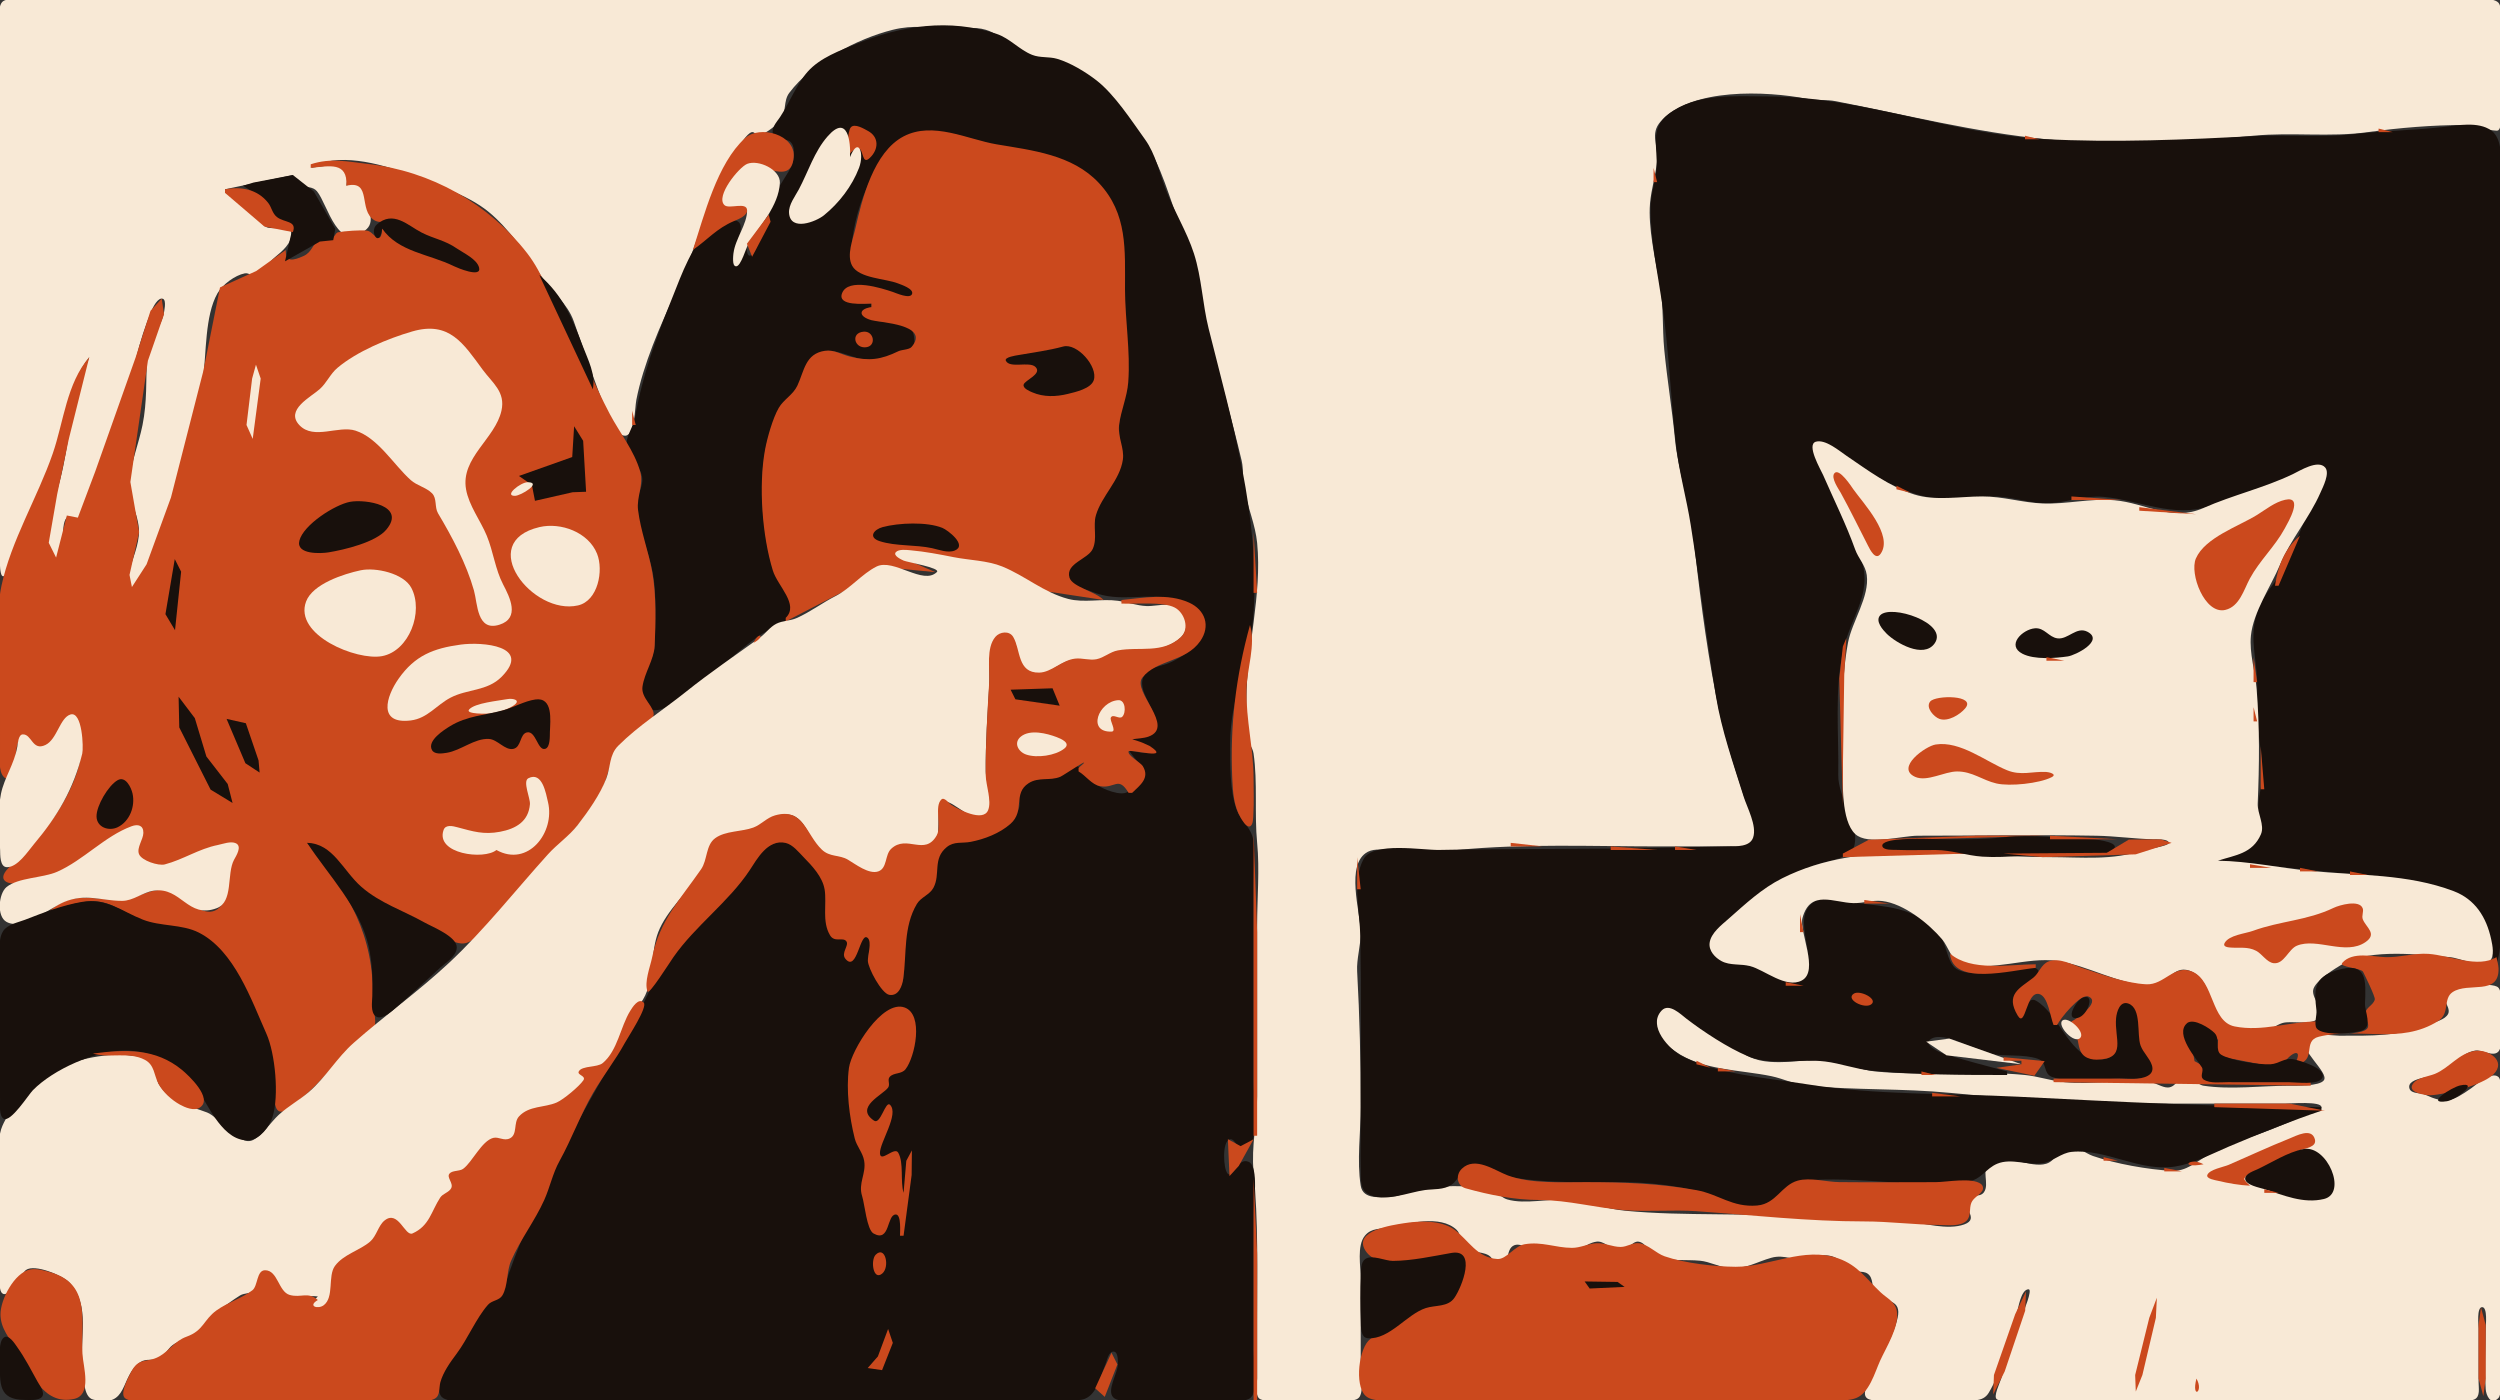
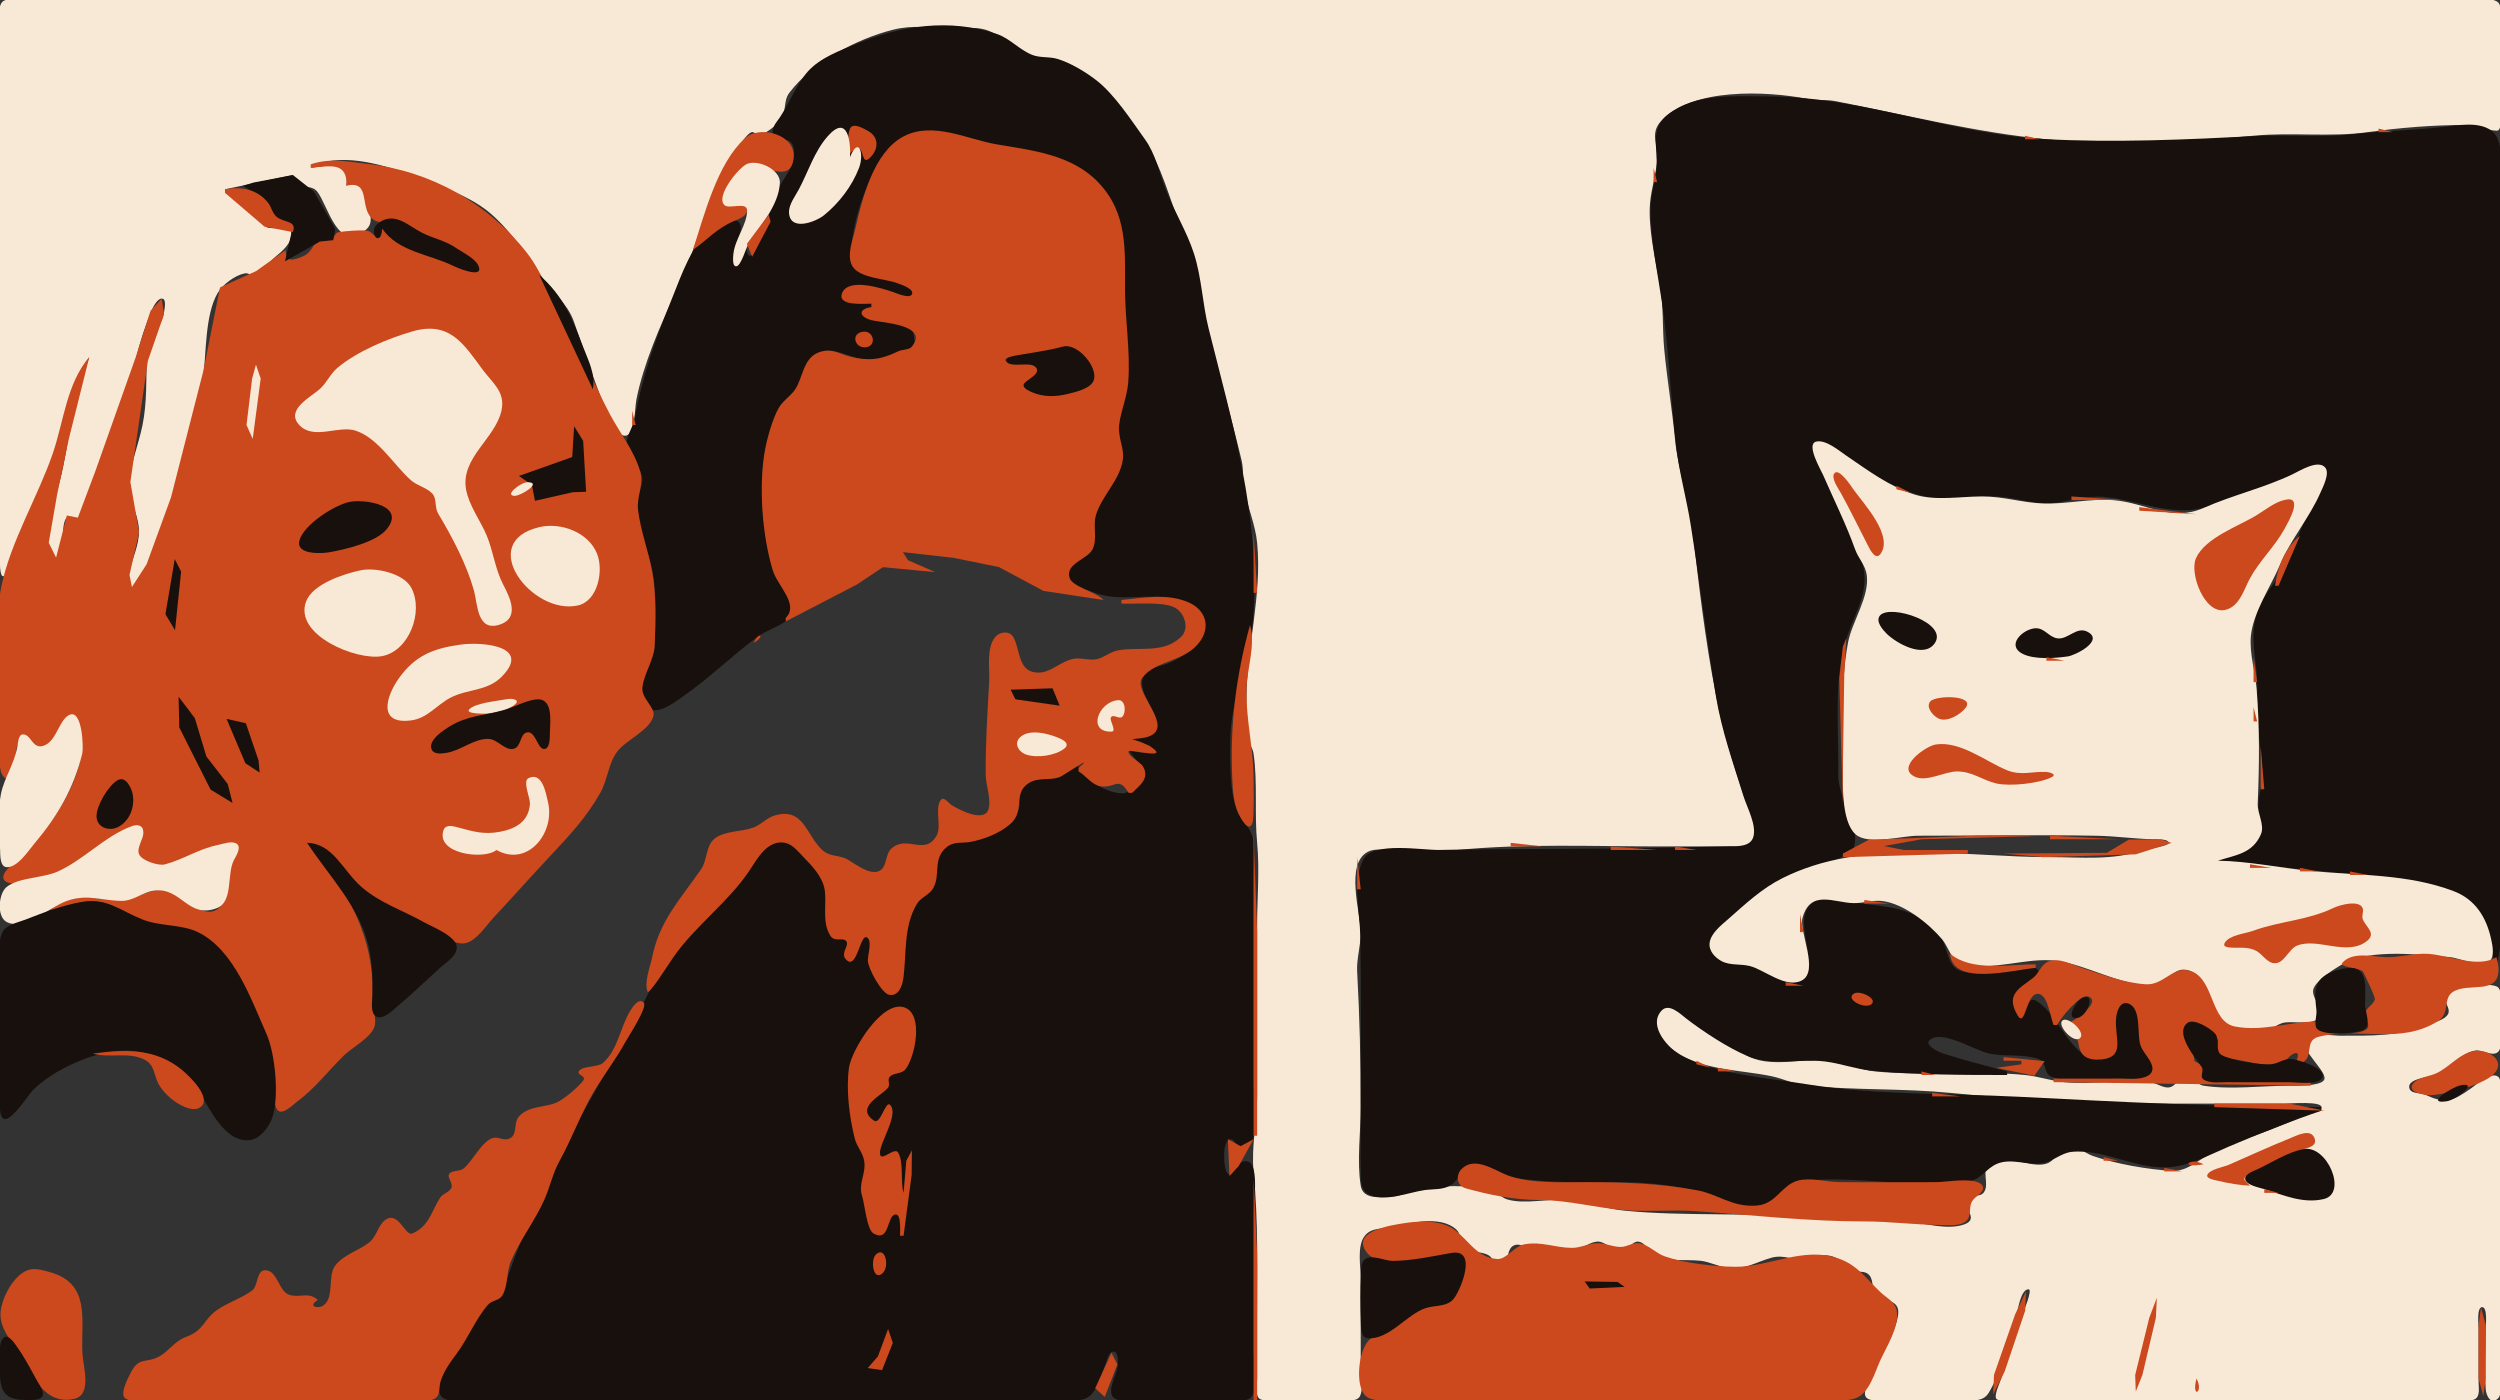
<svg xmlns="http://www.w3.org/2000/svg" width="700" height="392">
  <rect width="100%" height="100%" fill="#333333" stroke="none" />
  <path style="fill:#f8e9d6; stroke:none;" d="M25 100C22.328 107.201 20.318 115.414 19.074 123C18.217 128.226 17.295 133.386 15.671 138.412C14.277 142.729 13.597 148.437 13.282 152.977C13.152 154.854 13.926 157.762 16.523 156.519C18.752 155.451 16.592 147.179 18.676 144.949C19.521 144.045 20.839 146.833 22.329 145.287C25.068 142.445 25.715 135.694 27.005 132C30.714 121.377 35.591 110.946 38.176 100C39.141 95.913 40.776 90.885 42.412 87.009C42.774 86.152 44.26 83.025 45.681 83.695C46.661 84.157 45.968 87.291 45.801 88.019C44.822 92.275 41.327 95.484 41.139 100C40.869 106.468 41.211 112.501 39.907 119C38.856 124.242 36.62 129.659 36.176 134.981C35.753 140.06 39.4 144.569 38.866 150C38.454 154.189 36.403 157.885 35.676 161.977C35.528 162.808 35.044 165.751 36.824 165.306C38.449 164.899 39.423 162.297 40.093 160.995C42.366 156.572 43.906 151.896 45.648 147.259C50.517 134.302 54.95 119.817 56.847 106C57.812 98.979 57.326 88.412 60.889 82.134C62.258 79.722 65.784 77.054 68.546 76.537C69.713 76.319 70.624 77.501 71.741 76.903C73.666 75.873 75.292 73.416 77 72C78.967 70.369 81.71 68.179 81.583 65.282C81.478 62.884 76.147 64.519 74.477 63.537C72.598 62.432 72.481 60.325 71.153 58.806C69.204 56.575 65.796 54.648 63 54L63 53L82 49C80.811 54.204 86.51 50.861 88.75 53.556C91.818 57.247 94.622 71.502 102.667 64.139C105.372 61.663 102.469 57.005 101.944 54.083C101.8 53.279 102.07 51.238 101.222 50.722C99.868 49.899 98.031 51.438 97 52C98.123 44.783 92.335 46.296 87 47C94.077 42.53 106.464 45.736 114 48.667C121.387 51.539 130.669 54.281 136.833 59.333C142.323 63.833 147.452 71.179 151.333 77C154.274 81.412 158.899 84.909 160.667 90C163.563 98.342 166.449 106.725 169.667 115C170.421 116.94 172.465 122 175 122C177.794 122 177.738 114.204 178.167 112C180.099 102.062 184.845 91.152 189.167 82C195.303 69.006 198.444 54.086 206.333 42C207.126 40.785 209.029 37.405 210.5 37C211.275 36.787 211.868 38.171 212.833 37.833C214.639 37.202 217.325 35.169 218.5 33.667C220.322 31.336 219.229 28.362 221 26C227.338 17.55 239.858 10.869 250 8.333C255.746 6.897 260.339 7.764 266 8C269.242 8.135 272.769 7.346 276 8.333C280.605 9.74 283.653 13.749 288 15.5C290.915 16.674 294.023 15.802 297 17.167C307.333 21.903 316.276 32.187 322 42C326.4 49.542 328.341 59.13 332.167 67C336.173 75.242 336.134 84.205 338.333 93C341.35 105.066 344.834 117.003 347.667 129C348.29 131.641 347.78 134.344 348.333 137C349.357 141.915 351.515 147.016 352 152C353.429 166.698 349 181.362 349 196C349 199.205 348.514 202.838 349 206C349.289 207.877 350.723 209.087 351 211C352.17 219.071 351.209 227.867 352 236C352.73 243.505 352 251.455 352 259L352 307C352 314.02 350.32 321.009 351 328C352.35 341.889 352 355.956 352 370L352 386C352 387.373 351.416 390.416 352.5 391.5C353.584 392.584 356.627 392 358 392L375 392C376.685 392 380.006 392.713 380.833 390.833C381.917 388.371 381 383.685 381 381L381 358C381 354.588 379.871 348.8 382.167 346C384.004 343.759 386.464 344.195 389 343.667C394.15 342.594 403.254 340.029 407.833 344.333C409.127 345.549 408.544 347.207 409.5 348.5C411.431 351.113 414.516 350.127 416.833 351.5C418.133 352.27 418.179 354 420 354C422.957 354 421.448 349.713 424 348.667C425.37 348.105 426.659 349.171 428 349C432.311 348.45 434.719 349.407 439 350C442.581 350.496 443.976 348.129 447 347.667C449.08 347.349 450.88 349.701 453 350C455.784 350.392 457.005 347.374 458.833 347.667C460.939 348.004 461.932 351.07 464 351.833C467.895 353.271 471.993 352.61 476 353C478.774 353.27 481.226 354.73 484 355C488.85 355.471 491.723 353.351 496 352.167C499.688 351.145 502.562 353.053 506 353C507.532 352.976 508.471 351.594 510 351.5C514.524 351.222 515.282 353.406 518.333 355.5C519.968 356.622 522.125 355.404 523.5 357.167C524.662 358.656 523.968 361.182 525.5 362.5C528.056 364.699 532.508 363.713 531.333 369C530.073 374.669 525.988 380.609 523.667 386C522.798 388.017 520.632 391.393 524 392C531.757 393.399 541.099 392 549 392C551.841 392 555.144 392.784 556.833 390C560.383 384.148 562.832 374.604 564.667 368C565.066 366.563 565.815 361 568 361C569.225 361 566.567 367.298 566.333 368C564.31 374.071 562.115 379.892 560.333 386C559.989 387.181 557.981 391.181 559.167 391.833C561.114 392.904 565.785 392 568 392L591 392L663 392L684 392C686.428 392 690.603 392.815 692.833 391.833C694.552 391.077 694 388.547 694 387L694 372C694 371.094 693.412 366 695 366C696.588 366 696 371.094 696 372C696 377.633 695.669 383.378 696 389C696.094 390.591 697.369 393.631 699.5 391.5C700.452 390.548 700 388.187 700 387L700 374L700 321L700 307C700 305.776 700.604 302.389 699.5 301.5C697.559 299.937 693.353 303.708 692 304.667C686.582 308.504 684.73 309.126 679 306.5C677.834 305.966 675.163 306.323 674.667 304.833C673.511 301.367 683.137 301.515 684.5 300.5C687.422 298.324 688.83 294.978 693 294.167C694.888 293.8 697.936 296.02 699.5 294.5C701.136 292.91 700 286.176 700 284C700 282.31 700.819 277.779 699.5 276.5C697.775 274.827 687.127 276.287 685.167 277.167C682.266 278.469 686.454 281.741 685.5 283.833C684.709 285.567 681.594 286.191 680 286.833C671.512 290.252 664.093 290 655 290C653.29 290 646.582 289.003 645.5 290.5C643.215 293.664 652.316 300.321 650.667 302.5C649.407 304.164 642.916 304 641 304C633.312 304 624.584 305.175 617 304C615.169 303.716 613.502 301.303 612 301.333C610.033 301.373 609.349 304.467 607 304.5C605.402 304.523 603.67 303.186 602 303C594.095 302.122 585.918 303.77 578 303C574.305 302.641 570.695 301.359 567 301C552.942 299.633 538.986 301.36 525 300C520.786 299.59 517.039 297.561 513 297C505.744 295.992 496.868 299.064 490 296C487.029 294.674 485.303 292.196 482.833 290.333C480.764 288.773 478.127 289.281 476 287.833C473.181 285.915 470.572 281.385 467 281C463.113 280.581 463.695 285.297 464 288C464.381 291.384 466.423 292.482 469 294.333C476.526 299.739 487.139 299.487 496 301.333C499.339 302.029 502.593 303.669 506 304C519.285 305.292 532.714 304.708 546 306C566.172 307.961 586.64 309 607 309L640 309C641.25 309 650 308.261 650 310C650 311.243 646.784 311.674 646 312C641.641 313.816 637.445 315.79 633 317.333C628.478 318.903 622.255 321.289 618.167 323.5C614.865 325.286 612.221 328.068 608 327.833C601.36 327.464 592.333 325.866 586 323.667C583.846 322.919 581.437 320.672 579 321.167C576.298 321.715 575.623 324.997 573 325.833C568.382 327.306 561.377 322.469 557.167 325.5C554.533 327.397 557.183 331.496 555.5 333.833C554.26 335.556 551.515 334.094 550.5 335.5C548.904 337.71 554.617 341.168 550 342.833C545.293 344.531 538.716 342.458 534 342C524.724 341.098 515.257 341.9 506 341C489.081 339.355 471.928 340.646 455 339C449.622 338.477 444.379 336.523 439 336C433.651 335.48 427.166 337.343 422 335.833C420.404 335.367 419.532 333.899 418 333.333C413.179 331.553 400.978 331.922 396 333.167C393.816 333.713 392.33 334.871 390 335C386.768 335.18 381.662 336.09 381 332C379.881 325.081 381 317.023 381 310C381 297.256 380.7 284.601 380 272C379.801 268.426 381.051 264.698 381 261C380.922 255.391 376.576 241.901 383 238.5C384.937 237.475 387.887 238 390 238C395.905 238 402.127 238.571 408 238C426.978 236.155 445.718 237 465 237L485 237C486.782 237 490.988 237.845 491.833 235.833C493.259 232.44 489.399 226.197 488.333 223C485.223 213.669 482.211 203.658 480.333 194C477.45 179.17 475.667 164.006 474 149C473.026 140.235 469.852 131.764 469 123C468.187 114.637 466.812 106.351 466 98C465.386 91.681 465.884 85.26 464.667 79C463.406 72.515 461.451 63.583 462 57C462.335 52.98 463.61 49.016 464 45C464.406 40.826 461.852 37.509 465 34C473.521 24.501 494.57 25.444 506 27.667C508.663 28.184 511.337 27.816 514 28.333C533.636 32.151 553.07 37.062 573 39C591.615 40.81 612.525 39.796 631 38C641.668 36.963 652.37 38.476 663 37C671.756 35.784 681.152 35 690 35C691.681 35 698.764 37.031 699.5 36.5C700.906 35.485 700 29.576 700 28L700 9C700 6.829 700.713 3.166 699.833 1.167C698.824 -1.126 692.16 0 690 0L661 0L539 0L155 0L45 0L14 0C10.545 0 4.322 -1.222 1.167 0.167C-0.949 1.098 0 6.068 0 8L0 31L0 127L0 153C0 154.005 -0.444 161.865 1 161.333C4.449 160.063 5.624 150.086 7.167 147C10.514 140.304 13.277 133.17 15.667 126C18.569 117.293 19.111 107.459 25 100z" />
  <path style="fill:#18100c; stroke:none;" d="M209 69L208 69C207.887 70.03 207.75 74.555 206.028 74.555C204.73 74.555 205.292 71.603 205.389 71C205.706 69.032 208.853 63.401 206.639 62.028C204.732 60.845 200.833 62.977 199.25 64.083C193.98 67.764 190.708 77.243 188.389 83C183.78 94.442 179.9 104.938 177.778 117C177.315 119.632 175.099 122.306 175.417 125C175.781 128.082 178.865 130.066 179.667 133C180.617 136.476 177.519 139.301 178.111 142.917C179.097 148.941 181.883 155.009 182.889 161.028C183.911 167.148 183.419 174.763 183.278 180.972C183.172 185.605 176.234 192.564 180.111 197.278C183.243 201.086 188.097 197.156 191 195.167C198.39 190.103 204.963 183.548 212.222 178.222C214.927 176.238 220.54 174.707 222.25 171.778C223.708 169.281 217.131 161.785 216.306 158.917C213.613 149.565 212.502 136.652 214.111 127C214.651 123.76 216.586 116.75 218.5 114.111C219.949 112.113 222.262 111.305 223.361 108.972C225.311 104.832 225.355 99.46 231 98.333C234.365 97.662 239.394 100.591 243 100.917C246.827 101.262 248.951 99.771 252.306 98.528C253.143 98.217 254.732 98.781 255.361 98.167C256.086 97.459 256.036 95.912 256 95C255.761 88.982 249.353 90.802 245 89.75C241.82 88.981 240.09 86.786 244 86L244 85C242.044 84.97 239.402 85.269 237.638 84.208C234.889 82.554 238.405 80.591 240.081 80.307C243.874 79.663 247.432 81.366 250.97 82.412C251.871 82.678 255.205 83.928 255.679 82.356C256.252 80.462 251.679 79.136 250.551 78.762C246.135 77.296 238.419 77.065 238.406 70.931C238.383 60.727 244.772 42.069 255.011 37.94C261.699 35.242 268.77 38.078 275.217 39.775C284.988 42.346 294.654 42.205 303.301 48.375C315.843 57.326 314.742 70.4 315.019 84C315.256 95.704 315.739 105.409 313.585 117C312.685 121.845 314.818 126.664 313.03 131.32C311.41 135.539 308.322 139.157 306.924 143.438C305.857 146.708 307.099 150.478 305.358 153.55C303.802 156.297 298.257 157.767 299.186 161.671C299.807 164.281 303.491 164.762 305.565 165.622C313.638 168.969 320.87 165.778 328.999 167.761C332.262 168.557 336.692 170.35 337.292 174.14C338.125 179.392 331.043 184.234 326.867 185.817C324.805 186.599 321.776 186.84 320.487 188.892C317.594 193.498 324.674 198.842 323.381 203.679C322.616 206.536 319.271 206.055 317 206L317 207C323.797 210.146 323.26 211.901 316 210C318.836 214.272 323.46 217.024 317.389 220.667C316.6 221.14 315.845 221.85 314.917 222.056C312.519 222.586 307.389 220.428 305.694 218.694C304.215 217.18 303.437 214.647 300.889 214.417C299.019 214.248 297.671 216.85 295.972 217.5C292.595 218.791 288.975 217.137 286.139 220.083C284.073 222.229 285.936 223.639 285.389 226.028C284.86 228.338 282.848 230.101 281 231.389C278.308 233.265 274.185 235.09 270.917 235.611C268.294 236.029 266.404 234.925 264.25 237.111C261.14 240.268 263.075 244.251 261.361 247.778C260.337 249.886 257.957 250.448 256.722 252.306C254.814 255.176 253.258 261.578 253.028 265C252.82 268.092 254.44 277.04 249.917 277.944C247.049 278.518 242.942 270.396 243.083 268C243.175 266.444 244.399 263.851 243.278 262.444C240.678 259.183 239.947 271.294 237.139 268.389C235.497 266.69 238.779 264.029 237.25 262.806C235.547 261.443 233.898 263.573 232.417 260.944C230.15 256.923 231.645 252.346 230.889 248.083C230.278 244.639 227.381 241.375 225 239C222.522 236.528 220.523 234.669 217 236.083C212.42 237.922 212.04 240.152 209.361 243.694C206.034 248.095 201.531 252.73 197.778 256.778C192.994 261.936 187.806 266.82 184.25 273C180.716 279.143 178.059 285.829 174.417 292C161.501 313.881 148.875 336.892 140.972 360.972C140.022 363.866 137.696 363.24 136.111 365.333C132.253 370.431 127.687 377.325 124.639 383C123.528 385.069 122.147 388.302 123.333 390.667C124.663 393.318 132.48 392 135 392L169 392L260 392L289 392C293.423 392 298.664 392.777 303 391.889C307.083 391.053 308.074 385.409 309.528 382C309.922 381.076 310.344 378.444 311.778 378.444C313.151 378.444 312.998 381.196 313 382C313.006 384.423 309.768 389.315 311.722 391.278C313.303 392.866 317.962 392 320 392L342 392C344.043 392 348.69 392.865 350.278 391.278C352.429 389.126 351 380.888 351 378L351 340C351 337.195 352.558 326.704 349.667 325.333C346.529 323.846 345.191 330.293 343.694 328.556C342.519 327.191 342.176 319.807 344.222 319.056C346.156 318.345 346.598 323.55 349.361 321.278C352.934 318.34 351 307.153 351 303L351 248C351 243.85 351.604 239.175 350.889 235.083C350.298 231.702 347.47 229.843 346.333 226.889C344.278 221.546 344.444 213.659 344.444 208C344.444 195.528 350.162 184.071 350.972 172C352.819 144.49 345.006 118.359 338.417 92C336.687 85.08 336.487 77.78 334.306 71C332.306 64.787 328.725 59.117 326.389 53C324.576 48.254 323.597 43.187 320.583 39C316.795 33.737 312.084 26.426 306.972 22.472C303.921 20.112 299.716 17.565 296 16.472C293.699 15.796 291.25 16.257 289 15.361C285.367 13.915 282.782 10.724 279 9.472C265.835 5.114 252.393 7.146 240 12.194C235.25 14.13 229.643 16.134 226.139 20.083C223.058 23.556 221.021 28.84 218.417 32.778C217.385 34.337 215.784 35.819 216.528 37.889C217.358 40.2 219.065 38.746 220.667 39.333C222.87 40.142 222.473 44.314 221.806 46C220.69 48.818 218.515 51.139 217.389 54C215.766 58.123 215.082 61.945 213.083 66C212.277 67.635 211.926 70.799 210.083 71.555C209.077 71.969 208.997 68.982 209 69z" />
  <path style="fill:#cb491d; stroke:none;" d="M268.667 7.333L269.333 7.667L268.667 7.333M274.667 8.333L276.333 8.667L274.667 8.333M222.782 24.088L220.769 28.639L222.782 24.088z" />
  <path style="fill:#18100c; stroke:none;" d="M650 311L650 310C621.595 310 593.333 308.512 565 307.078C545.523 306.092 525.306 306.69 506 303.599C494.856 301.815 481.164 300.915 471.027 295.731C467.451 293.903 461.18 287.306 465.249 282.962C467.343 280.726 470.598 284.008 472.218 285.249C476.996 288.907 483.783 293.377 489.339 295.713C495.995 298.512 504 296.364 511 297.214C515.396 297.748 519.565 299.351 524 299.779C536.455 300.983 549.481 301 562 301L562 300C556.02 298.373 549.932 296.881 544.041 294.963C542.953 294.609 538.021 292.431 540.783 290.843C544.522 288.692 553.086 294.168 557.001 295.002C561.342 295.928 566.46 295.053 570.599 296.46C573.306 297.381 572.005 300.605 574.557 301.54C579.971 303.524 588.278 302.007 594 302C596.345 301.997 599.254 302.377 601.488 301.506C602.947 300.937 603.524 299.754 603.06 298.25C602.428 296.202 600.578 294.71 599.733 292.742C598.308 289.426 600.222 281.793 595.979 280.326C593.24 279.38 592.458 283.135 592.306 285.03C591.916 289.889 594.853 298.188 586.122 296.354C579.23 294.906 576.156 283.603 570.059 280.183C566.849 278.382 566.993 287.174 564.961 283.433C562.588 279.063 565.068 276.618 568.603 274.658C569.483 274.17 571.752 272.672 570.453 271.415C569.074 270.08 565.596 271.304 563.996 271.525C559.973 272.082 551.434 273.574 547.821 271.302C545.052 269.561 545.122 263.868 542.716 261.259C535.716 253.667 528.29 253.999 519 252.705C515.571 252.227 511.581 250.339 508.284 252.281C500.471 256.883 510.362 268.921 504.178 274.041C502.648 275.308 500.699 274.738 499.029 274.129C496.545 273.224 494.309 271.74 491.783 270.925C488.109 269.741 481.994 270.291 480.323 265.852C478.765 261.712 484.409 257.85 487.001 255.57C493.624 249.744 500.495 244.684 509 241.953C511.977 240.998 518.501 240.329 519.282 236.546C520.543 230.433 514.613 223.411 514.719 217C514.907 205.683 513.605 193.166 516.097 182.078C518.416 171.762 525.203 165.503 520.387 154.68C517.06 147.201 513.401 139.673 510.409 132.041C509.947 130.862 506.976 125.597 509.043 124.787C511.685 123.751 516.017 127.663 517.999 128.956C524.323 133.078 531.575 137.273 539 139.024C545.183 140.483 552.626 138.826 559 139.026C564.093 139.186 568.877 141.172 574 140.893C579.108 140.616 583.796 138.666 589 139.129C599.157 140.032 608.597 145.207 619 141.622C626.661 138.982 634.612 136.529 642 133.198C643.713 132.425 648.813 129.201 650.273 131.818C651.967 134.856 647.959 140.129 646.655 142.68C644.131 147.614 642.78 153.046 640.216 157.99C638.453 161.39 635.796 164.066 633.917 167.354C629.66 174.799 631.003 180.065 631.823 188C632.338 192.978 631.705 198.017 632.155 203C632.777 209.899 634.219 215.03 632.762 222C631.406 228.487 634.327 236.619 625.927 239.406C624.329 239.936 622.657 239.916 621 240L621 241L672 246.191L691.802 253.324L699 270C700.98 264.156 700 257.119 700 251L700 215L700 92L700 51C700 46.863 701.421 39.285 697.499 36.502C693.891 33.941 688.061 35.105 684 35.562C675.703 36.495 667.32 36.618 659 37.562C650.042 38.578 640.987 37.623 632 38.078C612.168 39.082 591.881 40.034 572 38.919C546.004 37.462 521.166 27.008 495 27C485.705 26.997 475.062 25.957 467.149 31.946C461.855 35.952 464.22 41.38 463.827 47C463.566 50.72 462.205 54.252 462.163 58C462.066 66.861 464.119 76.246 465.398 85C467.32 98.156 467.787 111.757 469.328 125C470.189 132.406 472.241 139.637 473.405 147C475.934 162.994 477.872 179.017 480.474 195C482.013 204.458 485.354 213.867 488.206 223C489.18 226.12 491.994 231.196 490.88 234.499C489.977 237.176 486.245 236.938 483.996 236.99L466 237.351C445.084 237.861 423.978 237.555 403 237.981C398.24 238.078 384.512 235.59 381.819 240.501C378.524 246.511 380.772 255.579 380.882 262C381.164 278.58 381 295.33 381 312C381 317.326 380.901 322.664 381.011 327.989C381.053 330.023 380.838 332.924 382.822 334.178C387.21 336.953 394.423 333.806 398.999 333.211C401.436 332.894 404.251 333.198 406.385 331.751C408.786 330.124 409.009 326.917 412.207 326.313C416.68 325.467 419.867 329.158 424.059 329.805C433.616 331.28 443.364 331 453 331C460.404 331 467.765 331.684 474.976 333.417C477.847 334.107 479.819 336.25 482.538 337.15C485.057 337.983 488.366 337.778 490.998 337.76C497.571 337.717 499.404 331.157 505.121 330.604C520.146 329.149 535.866 332.842 550.934 330.852C554.764 330.347 555.968 327.177 559.254 325.829C563.249 324.191 567.776 326.411 571.922 325.702C574.871 325.197 577.112 322.822 580.078 322.525C589.619 321.572 599.086 328.177 609 326.636C614.351 325.803 619.088 323.154 624 321.072C632.445 317.494 641.31 313.925 650 311M213 33L216 31L213 33z" />
  <path style="fill:#cb491d; stroke:none;" d="M237 44C237.687 43.342 239.317 41.169 240.526 41.608C241.856 42.09 241.357 46.265 243.51 44.248C246.118 41.806 246.138 38.325 243.022 36.658C241.991 36.107 239.294 34.428 238.232 35.657C237.191 36.862 237.421 42.229 237 44M543.667 34.333L545.333 34.667L543.667 34.333z" />
  <path style="fill:#f8e9d6; stroke:none;" d="M238 44C238.252 39.673 237.338 31.829 231.757 38.153C228.01 42.398 226.306 48.075 223.691 53C222.657 54.947 220.767 57.324 220.932 59.656C221.304 64.894 228.477 62.089 230.715 60.276C234.944 56.851 238.596 52.093 240.531 47.001C242.095 42.886 240.342 38.049 238 44z" />
  <path style="fill:#cb491d; stroke:none;" d="M682.667 35.333L684.333 35.667L682.667 35.333M194 70C198.122 67.107 200.691 63.935 205.51 61.902C206.771 61.37 209.298 60.443 209.258 58.688C209.205 56.445 204.485 57.882 203.26 57.258C201.024 56.12 205.991 49.412 206.934 48.376C211.636 43.208 221.44 53.207 222.234 43.994C222.775 37.723 212.781 34.888 208.603 38.69C200.776 45.811 197.198 60.261 194 70M666 36L666 37L670 37L666 36M244 85L244 86C240.332 86.469 240.301 88.634 244.023 89.657C246.409 90.313 260.554 90.854 255.25 97.134C254.566 97.945 252.501 97.879 251.528 98.352C246.712 100.692 243.375 101.164 238.06 99.866C235.681 99.284 233.523 97.859 230.986 98.222C225.457 99.014 225.194 103.878 223.264 107.977C222.036 110.583 219.463 111.796 218.06 114.194C216.372 117.082 214.797 122.696 214.199 126C212.378 136.065 213.403 149.993 216.394 159.741C217.729 164.095 223.851 169.297 220 173L220 174L239.934 163.666L247.224 158.807L261.87 160.2L254.202 156.829L252.825 154.598L267 156.194L279.694 158.774L292.18 165.457L309 168C306.866 165.665 300.25 164.357 299.461 161.748C298.252 157.743 304.637 156.603 305.964 153.698C307.345 150.673 305.956 147.368 306.854 144.285C308.439 138.849 313.565 134.503 314.401 128.715C314.874 125.442 312.915 122.374 313.343 119C313.861 114.922 315.606 111.145 315.91 107C316.552 98.251 315.014 89.7 315 81C314.982 70.019 315.799 59.881 307.664 51.21C300.22 43.274 289.023 42.111 279.004 40.406C270.921 39.03 261.23 33.898 253.019 38.179C244.638 42.549 241.375 55.659 239.501 64C238.825 67.008 236.973 71.422 238.604 74.415C240.536 77.96 248.011 77.991 251.419 79.349C252.253 79.681 255.958 80.861 255.37 82.335C254.779 83.816 250.865 82.041 249.999 81.749C247.037 80.753 237.397 77.587 235.752 82.17C234.436 85.834 242.261 84.999 244 85M567 38L567 39L571 39L567 38M87 46L87 47C92.246 46.522 97.348 45.175 97 52C104.29 50.279 100.184 58.898 104.843 61.683C106.868 62.893 109.695 61.359 111.91 61.888C113.981 62.383 115.331 64.059 117.17 64.993C121.015 66.947 124.278 67.524 127.958 70.12C128.998 70.853 133.874 73.474 133.234 75.2C132.531 77.092 127.045 73.943 126.17 73.445C119.816 69.834 111.932 70.903 108 64L107 64C106.971 64.155 106.968 66.833 105.917 66.555C104.638 66.219 104.121 64.785 102.75 64.583C101.082 64.338 96.388 64.71 94.694 65.028C93.859 65.184 93.599 66.654 92.75 66.972C91.663 67.38 90.577 66.164 89.556 66.833C87.593 68.119 87.436 70.604 84.972 71.695C82.004 73.008 79.949 73.478 80 70L71.745 75.889L61.603 80.478L56.9 104L47.875 139.285L41.045 158L36.938 164.369L36.264 160.976L38.957 149L36.504 134.961L41.414 101L45.927 88.005L45.285 83.631L42.144 87.024L38.004 100L26.671 132L21.8 144.944L18.714 144.337L15.705 156.118L13.649 151.981L16.004 138.424L19.247 123L25 100C18.639 107.362 17.85 118.071 14.768 127C10.546 139.229 3.099 151.383 0.413 164C-1.318 172.128 0 181.71 0 190L0.001 209.999C0.009 212.107 -0.555 215.929 1.112 217.592C2.478 218.955 3.537 216.753 3.863 215.705C4.54 213.534 4.012 208.065 5.979 206.632C6.93 205.94 9.922 209.766 11.916 209.351C15.324 208.642 19.452 198.029 21.439 201.975C26.412 211.856 17.516 227.037 10.772 234.217L2.515 242.882C1.799 243.643 0.442 245.085 1.08 246.26C2.335 248.573 9.139 246.692 11 246.2C20.919 243.58 27.549 235.619 36.811 231.985C42.245 229.852 37.715 237.453 38.245 239.266C38.63 240.586 43.002 242.642 44.32 242.835C48.995 243.521 55.347 237.911 60.006 236.999C61.192 236.767 65.368 235.458 66.058 237.109C66.957 239.258 63.371 242.455 63.239 244.779C63.108 247.094 64.224 249.32 63.152 251.584C58.79 260.804 51.321 249.989 46.93 249.295C42.267 248.558 39.299 251.234 35 251.739C27.261 252.647 20.827 248.784 14 255C18.415 253.937 23.4 251.729 28 252.501C32.981 253.336 37.076 257.172 42 258.474C47.172 259.842 52.989 259.238 57.319 262.82C65.901 269.918 69.476 279.787 74.158 289.438C76.487 294.239 76.088 299.783 76.683 304.996C76.842 306.386 76.569 310.384 78.123 311.139C79.606 311.86 82.034 309.312 83.062 308.556C88.199 304.778 91.748 299.991 96.258 295.565C98.561 293.306 103.726 290.646 104.825 287.544C105.571 285.438 104.289 282.235 104.36 279.981C104.928 262.128 97.485 249.26 86 236C93.402 237.045 95.574 244.385 101.218 249.127C106.412 253.49 113.027 255.401 118.823 258.785C121.621 260.418 127.021 265.01 130.497 264.047C133.627 263.18 136.042 259.243 138.136 256.999C143.599 251.147 148.922 245.142 154.397 239.32C159.565 233.826 164.344 228.641 168.082 222C170.123 218.373 170.324 213.81 172.803 210.478C175.257 207.18 181.939 204.531 182.962 200.467C183.574 198.039 179.42 195.58 179.891 192.277C180.457 188.308 183.12 184.751 183.307 180.786C183.61 174.396 183.778 166.512 182.644 160.217C181.596 154.401 179.393 148.724 178.656 142.823C178.189 139.084 180.324 135.743 179.244 131.982C177.584 126.202 173.552 121.217 170.773 115.981C166.219 107.401 162.785 98.26 157.844 89.919C154.215 83.791 152.05 76.665 147.685 71C136.941 57.054 120.622 47.867 103 45.902C97.223 45.258 92.667 44.141 87 46z" />
  <path style="fill:#f8e9d6; stroke:none;" d="M209.206 45.886C206.894 46.818 200.204 55.015 202.872 57.453C204.172 58.641 209.141 56.366 209.186 58.902C209.256 62.733 205.811 66.942 205.373 70.954C205.309 71.544 204.93 74.564 206.119 74.565C207.474 74.567 208.922 69.304 209.547 68.304C212.755 63.166 218.041 57.668 218.364 51.228C218.553 47.451 212.335 44.626 209.206 45.886z" />
  <path style="fill:#cb491d; stroke:none;" d="M463 47L463 51L464 51L463 47M95 48L96 49L95 48z" />
  <path style="fill:#18100c; stroke:none;" d="M82 49L71 51.111L68.056 52L70.694 53.694L76.722 60.889L82.028 63.333L79.806 73.167L89.556 67.639L93.306 67.25L93.889 64.083L87.889 53.639L82 49z" />
  <path style="fill:#cb491d; stroke:none;" d="M63 53L63 54L74.033 63.431L82 65C83.23 61.736 79.626 62.406 77.556 60.782C76.199 59.718 76.089 58.066 75.079 56.787C72.058 52.964 67.482 52.17 63 53M88.333 52.667L88.667 53.333L88.333 52.667M215.236 60.106L209.134 68.255L210.588 71.894L215.764 62.088L215.236 60.106z" />
  <path style="fill:#18100c; stroke:none;" d="M107 64C111.566 70.577 120.152 71.106 127.06 74.514C127.956 74.956 134.873 77.917 134.153 74.958C133.569 72.558 129.79 70.857 127.944 69.588C124.486 67.209 121.608 66.924 118.06 65.116C114.193 63.145 110.143 58.774 105.495 62.87C103.243 64.855 106.329 69.733 107 64z" />
  <path style="fill:#cb491d; stroke:none;" d="M220.667 61.333L221.333 61.667L220.667 61.333z" />
  <path style="fill:#18100c; stroke:none;" d="M151 77L166 109C166.782 104.73 164.726 100.947 163.216 97C160.175 89.05 157.623 82.733 151 77z" />
  <path style="fill:#cb491d; stroke:none;" d="M465.333 85.667L465.667 87.333L465.333 85.667z" />
  <path style="fill:#f8e9d6; stroke:none;" d="M115.438 92.802C108.611 94.782 99.93 98.403 94.472 103.011C92.471 104.7 91.478 107.199 89.532 108.945C87.026 111.193 79.748 114.778 83.851 119.063C87.884 123.274 94.775 119.033 99.552 120.583C105.869 122.632 110.24 130.151 114.999 134.418C116.758 135.995 119.376 136.492 120.978 138.127C122.414 139.593 121.625 142.008 122.663 143.751C126.619 150.399 130.577 157.812 132.703 165.32C133.749 169.013 133.488 176.937 139.863 174.913C145.68 173.065 142.738 167.205 140.892 163.68C138.662 159.421 138.135 154.45 136.297 150C134.535 145.737 131.294 141.581 130.492 137C128.949 128.187 138.648 122.856 140.407 115C141.59 109.712 137.884 107.236 135.108 103.462C129.753 96.181 125.813 89.794 115.438 92.802z" />
  <path style="fill:#cb491d; stroke:none;" d="M241.874 92.868C238.047 93.117 239.209 97.696 242.568 97.221C245.433 96.817 244.719 92.683 241.874 92.868z" />
  <path style="fill:#18100c; stroke:none;" d="M297.709 97.024C293.384 98.191 289.509 98.641 285.024 99.443C284.587 99.521 281.178 99.995 281.631 100.985C282.681 103.28 288.203 101.072 289.922 102.738C291.95 104.703 286.906 106.449 286.613 107.705C286.363 108.776 288.39 109.574 289.078 109.871C292.229 111.23 295.723 111.101 299 110.296C301.088 109.783 305.47 108.829 306.253 106.451C307.501 102.661 301.572 95.982 297.709 97.024z" />
  <path style="fill:#f8e9d6; stroke:none;" d="M71.667 102.106L70.593 106.005L69.023 118.995L70.759 122.894L72.995 106.005L71.667 102.106M285.749 103.105L289.898 103.75L285.749 103.105z" />
  <path style="fill:#cb491d; stroke:none;" d="M468.333 114.667L468.667 115.333L468.333 114.667M177 115L177 119L178 119L177 115z" />
  <path style="fill:#18100c; stroke:none;" d="M160.754 119.345L160.223 127.972L145.306 133.269L148.932 135.789L149.791 140.227L160.33 137.829L164.106 137.693L163.285 123.429L160.754 119.345z" />
  <path style="fill:#f8e9d6; stroke:none;" d="M621 241C625.849 239.405 630.682 239.078 633.056 233.606C634.183 231.008 632.039 227.771 632.157 225C632.619 214.23 632.725 203.712 631.861 193C631.472 188.18 629.771 182.822 630.255 178C630.924 171.328 635.859 164.208 638.398 158.134C641.317 151.154 646.632 145.007 649.699 138C650.391 136.42 652.447 132.507 651.046 130.894C649.049 128.593 643.931 131.828 642 132.755C633.95 136.618 625.164 138.614 617 142.227C607.959 146.228 600.839 140.815 592 140.065C585.24 139.491 578.659 141.221 572 140.972C566.261 140.757 560.926 139 555 139C548.92 139 541.853 140.317 536 138.454C529.081 136.252 522.935 131.629 517 127.606C514.984 126.24 511.164 122.954 508.481 123.667C505.634 124.423 509.829 131.535 510.468 133C513.535 140.03 516.879 146.713 519.449 153.866C520.356 156.39 522.317 158.241 522.694 161.005C523.525 167.083 518.546 174.016 517.431 180C515.349 191.173 515.996 202.687 516 214C516.002 219.059 515.471 229.757 519.458 233.523C522.935 236.807 532.52 234 537 234C553.798 234 570.244 233.707 587 234.005C592.336 234.099 597.635 234.87 603 235.005C603.639 235.021 607.222 234.814 607.222 236C607.222 236.978 600.907 237.738 600 238.06C591.717 241.007 582.716 240 574 240C549.433 240 521.812 234.467 499 245.926C493.289 248.795 488.767 253.06 484 257.259C482.068 258.961 479.05 261.236 478.694 264C478.408 266.231 480.2 268.133 482.023 269.111C484.441 270.407 487.39 269.822 489.981 270.491C494.097 271.553 500.078 276.908 504.523 274.523C509.451 271.879 503.665 260.827 504.708 257C506.907 248.934 513.545 252.778 519 252.875C521.707 252.923 524.272 251.963 527 252.282C533.023 252.987 539.983 258.513 543.801 263.019C545.573 265.109 546.338 268.981 549.199 269.782C557.8 272.193 567.545 267.83 576 269.06C584.801 270.34 592.91 275.579 601.995 275.935C606.804 276.124 608.317 270.139 612.995 271.778C619.873 274.187 618.233 284.163 623.676 287.921C624.785 288.687 632.347 288.815 633.866 288.653C635.804 288.446 637.243 287.018 639.06 286.454C641.623 285.658 647.222 287.242 649.088 285.111C651.007 282.92 647.29 279.649 647.685 277.213C648.103 274.637 654.113 270.946 656.241 269.787C663.932 265.597 677.53 267.307 686 268C688.655 268.217 694.957 271.184 697.111 269.106C698.551 267.718 697.89 264.68 697.528 263C696.198 256.837 693.073 251.815 687 249.509C674.189 244.644 660.357 245.175 647 243.866C638.437 243.027 629.532 241.104 621 241z" />
  <path style="fill:#cb491d; stroke:none;" d="M649.667 129.333L650.333 129.667L649.667 129.333M513.605 132.544C512.597 133.852 514.83 136.94 515.42 138.011C518.108 142.899 520.517 147.887 523.071 152.841C523.621 153.909 525.166 157.088 526.594 155.031C530.196 149.845 521.665 140.859 518.954 137.03C518.47 136.348 514.931 130.823 513.605 132.544M525.667 133.333L526.333 133.667L525.667 133.333z" />
  <path style="fill:#f8e9d6; stroke:none;" d="M147.787 135.021C145.781 134.995 140.927 138.896 144.208 138.834C145.89 138.802 151.884 135.076 147.787 135.021z" />
  <path style="fill:#cb491d; stroke:none;" d="M512.333 136.667L512.667 138.333L512.333 136.667M531 136L531 137L535 138L531 136M535.667 138.333L536.333 138.667L535.667 138.333M580 139L580 140L594 140L580 139M639.823 139.943C636.953 140.591 634.447 142.64 632 144.163C626.882 147.35 617.416 150.49 614.848 156.368C612.994 160.612 617.321 172.136 623.082 170.776C627.071 169.835 628.275 165.117 629.957 161.999C632.674 156.964 636.978 153.039 639.713 148.001C640.72 146.145 645.094 138.755 639.823 139.943z" />
  <path style="fill:#18100c; stroke:none;" d="M98.021 140.51C93.805 141.288 84.948 146.913 83.823 151.4C82.836 155.344 89.886 155.01 92.001 154.661C96.44 153.927 105.185 151.851 108.167 148.3C113.876 141.502 102.349 139.712 98.021 140.51z" />
  <path style="fill:#cb491d; stroke:none;" d="M599 142L599 143L615 144L599 142z" />
  <path style="fill:#f8e9d6; stroke:none;" d="M99.454 146.019L100.394 147.116L99.454 146.019M93.633 148.553L94.416 150.273L93.633 148.553M151.041 147.589C133.042 151.817 149.157 172.452 161.861 169.512C167.447 168.22 169.05 159.741 167.176 155.048C164.77 149.027 157.036 146.18 151.041 147.589z" />
-   <path style="fill:#18100c; stroke:none;" d="M247.159 147.582C244.656 148.25 242.998 150.455 246.314 151.528C250.831 152.991 256.29 152.465 260.999 153.494C262.906 153.91 265.424 154.944 267.358 154.138C270.921 152.653 265.374 148.418 263.852 147.803C259.503 146.047 251.643 146.386 247.159 147.582z" />
  <path style="fill:#cb491d; stroke:none;" d="M351 149L351 166L352 166L351 149M637 164L638 164L644 150C639.645 153.648 637.818 158.5 637 164z" />
-   <path style="fill:#f8e9d6; stroke:none;" d="M89 363C87.381 364.429 86.032 367.263 89.889 366.444C93.228 365.736 92.583 357.825 94.028 355.25C96.154 351.462 101.422 350.357 104.361 347.667C105.979 346.186 106.452 342.784 108.333 341.806C112.057 339.869 113.369 347.227 115.5 346.167C120.534 343.661 120.657 339.181 123.694 335.333C124.589 334.2 126.527 334.002 127.167 332.694C127.844 331.311 125.733 329.711 126.667 328.639C127.504 327.678 129.306 328.125 130.306 327.278C132.638 325.301 135.034 320.355 138.111 319.333C139.894 318.741 141.801 320.049 143.639 318.75C145.428 317.486 144.194 314.394 146.028 312.611C149.271 309.456 153.951 310.624 157.389 308.306C159.136 307.127 163.102 304.229 164.167 302.5C164.997 301.151 161.672 300.754 162.667 299.833C164.467 298.168 167.563 299.469 169.528 297.667C172.181 295.234 173.041 291.161 174.417 288C175.961 284.451 179.165 281.945 180.667 278.694C183.116 273.393 182.194 266.496 184.306 261C186.598 255.034 192.725 249.55 196.306 244.222C198.348 241.183 197.759 236.848 201.083 234.694C204.156 232.704 208.432 233.017 211.778 231.722C214.021 230.854 215.624 228.94 218 228.306C219.503 227.904 221.315 227.888 222.694 228.694C225.946 230.596 226.861 235.278 229.306 237.889C231.314 240.034 233.416 239.43 235.889 240.333C238.937 241.447 241.637 244.389 245.194 244.583C248.414 244.759 247.91 240.145 249.5 238.333C253.499 233.776 258.788 240.513 262.278 234.778C263.355 233.007 261.939 224.882 264.028 224.417C266.97 223.761 272.678 231.433 276.278 228.25C278.548 226.242 276.025 218.689 276 216C275.925 207.936 276.509 200.002 276.972 192C277.2 188.067 276.465 183.722 278.25 180.028C279.152 178.161 281.466 176.178 283.278 178.333C286.004 181.576 283.731 186.818 289 188.472C293.157 189.778 296.156 185.516 300 184.833C302.659 184.361 305.42 185.365 308 184.667C310.529 183.982 312.285 182.285 315 182.028C318.468 181.699 322.296 182.702 325.611 181.389C329.837 179.715 333.777 177.351 331.5 172.111C329.6 167.74 324.482 169.84 321 169.694C318.313 169.582 315.657 168.597 313 168.222C308.475 167.583 303.505 168.865 299.083 167.694C292.219 165.877 287.131 161.266 280.611 158.611C276.488 156.932 271.362 156.868 267 156C263.077 155.219 258.983 154.438 255 154.083C253.939 153.989 251.663 153.68 250.833 154.611C249.95 155.602 252.493 156.724 253.028 156.972C253.945 157.399 263.492 159.008 262.333 160.167C258.51 163.99 250.224 156.235 245.417 158.639C241.359 160.668 238.133 164.769 233.917 166.917C230.231 168.794 226.783 171.433 223 173.083C221.198 173.87 219.133 173.76 217.389 174.639C215.575 175.553 214.4 177.355 212.778 178.528C205.769 183.594 198.813 188.293 192 193.75C185.807 198.71 178.754 203.163 173.111 208.806C170.555 211.362 170.992 214.705 169.778 217.917C168.084 222.398 164.658 227.25 161.75 231C159.332 234.118 156.036 236.322 153.417 239.222C144.343 249.268 135.663 260.328 125.75 269.583C117.088 277.671 107.656 284.363 99 292.028C94.37 296.128 91.195 301.659 86.583 305.667C83.884 308.013 80.748 309.667 78.028 312.167C75.845 314.173 73.411 317.995 70.75 319.25C66.919 321.057 61.428 312.806 58 311.5C52.856 309.54 47.88 308.854 44.556 303.694C43.201 301.593 44.682 298.444 42.5 296.722C41.148 295.655 38.623 295.878 37 295.611C30.026 294.462 17.896 297.016 12.222 301.472C8.119 304.695 1.917 311.227 0.306 316.222C-0.631 319.126 0 322.978 0 326L0 346C0 349.999 -0.047 354.001 0 358C0.013 359.07 -0.342 361.402 0.694 362.167C2.602 363.573 6.087 356.467 7.25 355.611C9.7 353.809 17.614 357.154 19.389 359.083C25.631 365.867 22.044 374.519 23.222 383C23.568 385.492 23.188 391.173 26.111 391.889C36.242 394.371 33.424 385.395 39.306 381.389C40.958 380.264 42.863 381.14 44.583 380.333C46.189 379.58 46.896 377.712 48.278 376.667C50.796 374.761 54.219 374.749 56.694 373.056C58.804 371.612 58.873 368.485 60.917 367.111C62.887 365.787 65.14 363.989 67.222 362.722C68.436 361.984 70.242 362.281 71.278 361.278C72.496 360.097 71.865 357.536 73.5 356.667C76.405 355.121 78.16 361.782 80.306 362.667C82.612 363.617 86.419 362.642 89 363z" />
  <path style="fill:#18100c; stroke:none;" d="M48.935 156.544L46.324 171.97L49.006 176.456L50.716 160.073L48.935 156.544z" />
  <path style="fill:#f8e9d6; stroke:none;" d="M100.981 159.681C96.31 160.674 87.532 163.487 85.696 168.44C82.219 177.825 99.89 185.053 106.992 183.713C114.56 182.284 118.697 171.309 115.178 164.607C113.021 160.496 105.127 158.8 100.981 159.681z" />
  <path style="fill:#cb491d; stroke:none;" d="M314 168L314 169C317.918 169.198 325.587 168.384 328.917 170.111C331.675 171.542 333.17 176.018 330.667 178.361C325.554 183.147 319.034 180.994 313 182.111C310.797 182.519 309.156 184.154 307 184.583C305.046 184.972 303.006 184.179 301 184.417C297.308 184.854 294.433 188.251 291 188.333C284.808 188.481 285.824 181.915 283.694 178.333C282.624 176.532 279.934 176.856 278.694 178.333C276.065 181.467 277.188 187.278 276.972 191C276.469 199.695 275.919 208.234 276 217C276.026 219.829 277.748 224.242 276.667 226.861C275.251 230.288 268.328 226.62 266.306 225.333C265.75 224.98 264.406 223.102 263.611 223.833C261.501 225.772 263.741 231.322 262.278 233.917C258.927 239.857 253.88 233.513 249.5 237.694C247.75 239.365 248.465 243.049 245.972 243.972C243.312 244.958 239.409 241.869 237.389 240.694C234.957 239.28 232.364 240.043 230.111 237.889C225.634 233.609 225.004 226.038 217 228.306C214.674 228.965 213.149 230.896 210.917 231.722C207.643 232.934 203.144 232.581 200.25 234.694C197.566 236.654 198.133 240.75 196.306 243.389C190.478 251.803 184.666 257.799 182.611 268C182.073 270.674 180.316 274.974 181.306 277.639C181.703 278.709 187.41 269.642 188.556 268C194.687 259.211 204.045 252.528 209.889 243.694C211.963 240.559 214.987 234.856 220 236.028C221.989 236.493 223.645 238.616 225 240C227.397 242.449 230.292 245.508 230.889 249.028C231.602 253.234 230.07 257.974 232.417 261.889C233.689 264.012 236.028 262.29 236.972 263.556C237.851 264.732 235.364 266.825 236.722 268.472C240.037 272.493 240.81 260.492 243 262.667C244.144 263.803 242.979 267.544 243 269C243.03 271.065 246.84 278.195 249 278.556C251.636 278.995 252.633 276.021 252.917 274C253.894 267.046 252.903 259.529 256.722 253.111C257.869 251.184 260.303 250.565 261.361 248.583C263.411 244.744 261.062 240.48 265.083 237.194C267.145 235.509 269.382 236.186 271.778 235.722C275.664 234.97 279.912 233.344 282.917 230.694C287.104 227.003 283.534 222.193 288 219.306C290.846 217.465 293.945 218.721 296.889 217.5C297.854 217.1 307.195 210.676 302 215L302 216C303.996 217.154 305.677 219.7 308.015 220.13C312.209 220.903 313.096 217.139 316 222L317 222C319.19 219.879 322.056 217.861 319.969 214.488C319.373 213.525 315.63 211.492 316.004 210.397C316.285 209.573 328.42 213.114 321.857 208.844L320.14 208.064C319.121 207.616 318.058 207.344 317 207C318.405 206.775 320.207 206.742 321.562 206.258C329.252 203.508 316.877 193.596 319.85 189.76C323.818 184.641 331.905 185.468 336.067 179.519C339.013 175.307 337.485 170.768 332.93 168.725C326.897 166.019 320.29 167.414 314 168z" />
  <path style="fill:#18100c; stroke:none;" d="M526.408 172.331C525.016 173.946 527.216 176.399 528.295 177.465C530.89 180.03 538.583 184.479 541.67 180.188C545.788 174.464 529.253 169.028 526.408 172.331z" />
  <path style="fill:#cb491d; stroke:none;" d="M350 175C346.026 189.404 344.363 203.123 345.033 218C345.198 221.679 345.438 225.675 347.361 228.919C347.749 229.574 348.865 231.579 349.863 231.416C350.982 231.233 350.896 228.665 350.941 227.919C351.141 224.629 351.004 221.295 351 218C350.99 209.524 348.844 201.56 349.019 193C349.138 187.126 351.658 180.694 350 175z" />
  <path style="fill:#18100c; stroke:none;" d="M569.757 175.925C566.311 176.222 561.655 180.692 566.314 183.063C569.634 184.753 575.41 184.315 578.997 183.794C581.112 183.487 589.289 179.386 584.476 176.888C581.438 175.31 579.035 179.142 576.078 178.737C573.615 178.399 572.465 175.691 569.757 175.925z" />
  <path style="fill:#cb491d; stroke:none;" d="M211 180C214.513 178.142 212.461 176.598 211 180M516 226L516 216L516.389 189L516.972 178.667L516 181.028L515 190L516 226z" />
  <path style="fill:#f8e9d6; stroke:none;" d="M129 180.486C121.344 181.527 116.183 183.556 111.628 190.008C108.11 194.992 105.697 202.862 115.001 201.727C119.695 201.154 122.207 197.418 126.136 195.356C130.868 192.873 136.437 193.578 140.473 189.482C149.024 180.804 135.015 179.668 129 180.486z" />
  <path style="fill:#cb491d; stroke:none;" d="M573 184L573 185L578 185L573 184M631 184L631 191L632 191L631 184z" />
  <path style="fill:#f8e9d6; stroke:none;" d="M301.5 190.5L302.5 191.5L301.5 190.5M317.806 191.639L319.194 192.361L317.806 191.639z" />
  <path style="fill:#18100c; stroke:none;" d="M282.97 193.112L284.314 195.808L296.711 197.59L294.715 192.721L282.97 193.112M50.005 195.074L50.194 203.68L58.966 221.092L65.119 224.834L63.758 219.523L57.792 211.825L54.551 201.082L50.005 195.074z" />
  <path style="fill:#f8e9d6; stroke:none;" d="M299.884 194.019L300.982 195.116L299.884 194.019M141.937 195.769C139.594 196.224 132.92 196.819 131.346 198.671C130.204 200.013 136.522 199.855 137.001 199.79C139.184 199.494 141.74 198.855 143.623 197.664C146.154 196.065 143.706 195.424 141.937 195.769z" />
  <path style="fill:#18100c; stroke:none;" d="M149.852 195.862C146.806 196.317 143.964 198.026 141 198.843C135.803 200.276 130.764 200.417 126.03 203.321C124.364 204.343 119.468 207.406 120.969 210.039C121.709 211.336 123.894 210.974 125.07 210.787C129.071 210.15 132.836 206.696 136.882 206.904C139.329 207.029 141.352 210.157 143.716 209.689C146.023 209.233 145.494 205.535 147.524 205.077C150.081 204.5 150.524 210.295 152.653 209.677C154.111 209.254 153.931 206.055 153.971 204.97C154.095 201.651 154.906 195.107 149.852 195.862z" />
  <path style="fill:#f8e9d6; stroke:none;" d="M313.121 196.046C307.59 196.381 304.246 205.116 311.255 204.847C312.779 204.789 310.559 201.68 311.057 200.87C311.706 199.815 313.399 201.497 314.231 200.69C315.373 199.581 315.158 195.923 313.121 196.046z" />
  <path style="fill:#cb491d; stroke:none;" d="M540.466 196.411C539.041 198.103 541.549 200.781 543.073 201.304C545.461 202.123 548.756 200.122 550.255 198.344C553.453 194.551 541.997 194.594 540.466 196.411z" />
  <path style="fill:#f8e9d6; stroke:none;" d="M19.71 200.063C16.754 200.986 15.988 207.027 12.719 208.593C9.005 210.372 8.927 205.49 6.347 205.632C5.121 205.7 4.988 208.278 4.848 209.081C3.995 213.981 1.208 217.721 0.273 222.255C-0.73 227.12 -0.164 233.02 0.029 237.97C0.08 239.282 -0.085 242.812 1.956 242.814C4.972 242.817 7.832 238.349 9.495 236.372C15.981 228.664 20.586 221.043 23.033 211.002C23.413 209.444 23.078 199.011 19.71 200.063z" />
  <path style="fill:#cb491d; stroke:none;" d="M141.667 198.333L143.333 198.667L141.667 198.333M631 198L631 202L632 202L631 198z" />
  <path style="fill:#18100c; stroke:none;" d="M63.439 201.289L68.71 213.702L72.69 216.317L72.394 212.92L68.838 202.505L63.439 201.289z" />
  <path style="fill:#f8e9d6; stroke:none;" d="M302.366 204.042L304.921 207.046L302.366 204.042M285.851 206.234C283.696 207.973 285.114 210.493 287.288 211.259C290.287 212.317 295.512 211.609 298.03 209.581C299.929 208.051 297.079 206.844 295.841 206.379C293.077 205.339 288.436 204.147 285.851 206.234M317.5 208.5L318.5 209.5L317.5 208.5z" />
  <path style="fill:#cb491d; stroke:none;" d="M542 208.458C539.133 208.901 530.642 214.997 536.236 217.519C539.563 219.018 544.442 216.008 548 216.009C552.307 216.011 555.021 218.443 559 219.37C562.728 220.239 570.991 219.383 574.44 217.625C576.166 216.745 573.629 216.171 572.912 216.139C568.994 215.963 565.882 217.253 562 215.676C556.015 213.245 548.881 207.397 542 208.458M633 209L633 221L634 221L633 209z" />
  <path style="fill:#f8e9d6; stroke:none;" d="M314.5 210.5L315.5 211.5L314.5 210.5M302.884 212.884L303.982 213.662L302.884 212.884M318.019 217.019L318.981 217.981L318.019 217.019z" />
  <path style="fill:#18100c; stroke:none;" d="M32.95 218.445C30.312 219.925 26.961 225.656 27.028 228.627C27.097 231.678 30.488 232.819 32.952 231.618C36.356 229.96 37.907 225.729 37.106 222.167C36.734 220.509 35.169 217.199 32.95 218.445z" />
  <path style="fill:#f8e9d6; stroke:none;" d="M139 238C147.823 242.934 155.477 233.098 153.443 224.616C152.879 222.262 151.875 215.893 147.932 217.911C146.295 218.749 148.507 223.521 148.382 225.152C148.009 230 144.458 232.05 140.018 232.894C135.395 233.771 132.44 232.798 128.055 231.632C126.855 231.313 124.769 230.781 124.205 232.385C121.838 239.115 135.55 240.863 139 238M312.682 218.706L314.222 221.826L312.682 218.706M121.112 227.112L122.718 228.402L121.112 227.112M36.845 231.348C29.31 234.132 23.379 240.845 16 244.098C11.974 245.873 5.109 245.682 1.822 248.383C-0.379 250.191 -1.01 256.569 1.822 258.128C6.388 260.642 14.011 254.177 18 252.538C23.979 250.079 28.267 252.21 34.139 252.244C37.324 252.262 39.92 249.845 43.039 249.387C50.77 248.252 52.536 257.39 60.716 254.278C65.399 252.496 63.425 244.705 65.514 240.773C66.096 239.678 67.876 236.997 66.049 236.116C64.637 235.435 62.406 236.313 60.992 236.598C55.624 237.682 51.361 240.659 46.134 242.036C44.384 242.497 39.633 240.997 38.912 239.127C38.226 237.345 40.111 235.052 40.144 233.216C40.183 231.075 38.626 230.69 36.845 231.348z" />
  <path style="fill:#cb491d; stroke:none;" d="M351 233L351 318L352 318L352 261L351 233M516 239L516 240L551 239L551 238L533.007 237.992L527.52 236.901L538 235L573 234L554 233.96L523.255 235.137L516 239z" />
-   <path style="fill:#18100c; stroke:none;" d="M561 234.438C555.992 235.002 551.034 235 546 235C541.075 235 535.94 234.592 531.041 235.137C530.39 235.209 526.566 235.626 527.081 237.024C527.489 238.131 530.182 237.938 531.041 237.971C534.687 238.115 538.351 237.975 541.999 238.003C546.555 238.039 550.619 239.563 555.078 239.863C562.217 240.344 569.782 239 577 239C580.891 239 587.63 240.273 591.108 238.248C594.968 236.002 586.987 235.031 585.989 235.011C577.657 234.84 569.312 233.503 561 234.438z" />
  <path style="fill:#cb491d; stroke:none;" d="M574 234L574 235L593 235L574 234z" />
  <path style="fill:#18100c; stroke:none;" d="M86 236C92.027 245.19 100.751 254.019 103.211 265.003C104.236 269.583 104.416 274.317 104.253 278.989C104.2 280.529 103.721 283.354 105.125 284.499C106.963 285.997 110.289 282.597 111.525 281.557C115.604 278.128 119.363 274.47 123.302 270.906C124.916 269.445 127.841 267.781 127.895 265.294C127.961 262.226 121.063 259.538 118.823 258.277C112.893 254.94 106.421 252.883 101.218 248.341C95.997 243.783 93.261 236.164 86 236z" />
  <path style="fill:#cb491d; stroke:none;" d="M561 239L572 240L598 239.218L608.046 236L604.977 235.023L596.083 235.083L589.917 238.782L561 239M423 236L423 237L432 237L423 236M451 237L451 238L464 238L451 237M469 237L469 238L475 238L469 237M380 240L380 249L381 249L380 240M506.667 242.333L507.333 242.667L506.667 242.333M630 242L630 243L636 243L630 242M644 243L644 244L649 244L644 243M658 244L658 245L663 245L658 244z" />
  <path style="fill:#18100c; stroke:none;" d="M23 252.527C17.52 253.442 12.166 255.53 7.011 257.53C5.025 258.301 2.012 258.832 0.822 260.8C-0.657 263.246 0.001 267.275 2.14335e-05 270L0 292C0 297.327 -0.087 302.662 0.01 307.988C0.033 309.224 -0.328 312.477 1.021 313.239C3.008 314.361 7.966 306.528 9.199 305.27C14.937 299.418 26.674 294.181 35.001 294.162C42.958 294.143 51.13 298.319 55.448 305.111C58.395 309.747 62.699 319.928 69.838 319.251C72.854 318.965 75.451 315.431 76.299 312.785C78.18 306.912 77.084 295.019 74.592 289.438C70.368 279.981 65.652 266.181 55.654 261.115C50.932 258.723 44.97 259.448 40 257.496C33.969 255.128 29.866 251.381 23 252.527z" />
  <path style="fill:#cb491d; stroke:none;" d="M522 252L522 253L529 253L522 252M530.667 253.333L532.333 253.667L530.667 253.333M653.438 254.19C645.93 257.789 638.587 257.814 630.783 260.648C628.621 261.433 624.115 261.806 622.885 264.055C622.328 265.074 623.744 265.247 624.392 265.303C626.967 265.526 629.326 264.963 631.746 266.237C633.374 267.094 634.711 269.445 636.596 269.688C639.527 270.066 640.748 265.779 643.133 264.794C648.773 262.464 656.794 267.652 662.366 263.77C665.682 261.459 662.573 259.763 661.608 257.473C661.155 256.401 661.94 255.258 661.534 254.273C660.534 251.846 655.017 253.433 653.438 254.19M504 256L504 261L505 261L504 256M573.019 263.019L573.981 263.982L573.019 263.019M546 267C546.699 276.213 563.272 271.627 570 271L570 270C562.583 270 551.96 272.135 546 267M649 287L649 286C641.094 286.001 633.492 288.972 625.695 287.4C619.029 286.057 619.987 274.704 613.866 272.072C608.771 269.882 606.023 275.852 600.974 275.6C595.115 275.308 588.54 272.87 583 271.027C580.206 270.097 576.542 268.032 573.549 269.222C571.504 270.035 570.941 272.507 569.277 273.797C565.418 276.791 561.425 278.413 564.954 284.351C567.201 288.132 567.305 277.37 570.993 278.332C573.488 278.983 574.096 284.854 575 287L576 287C576.819 285.241 582.532 278.139 584.75 279.028C588.473 280.52 581.2 285.51 580 286L580 287C582.456 289.549 581.203 294.008 583.751 295.792C584.679 296.441 585.931 296.725 587.052 296.706C595.787 296.555 591.933 290.799 592.508 285.04C592.678 283.336 593.577 280.125 595.963 281.003C599.747 282.396 598.238 289.673 599.362 292.742C600.097 294.752 601.88 296.246 602.526 298.25C602.93 299.503 602.595 300.537 601.429 301.198C599.111 302.511 595.551 301.997 593 302L575 302L575 303L647 304L647 303L625 303L616.949 302.19L618.056 299.083L614.472 297.116L612.556 286.301L621.069 291.139L620.56 295.583L638 299L639 299C639.866 295.698 644.893 292.658 643 297L643 298C648.889 297.084 644.524 291.452 649.267 290.284C660.55 287.507 671.988 292.629 682.706 285.873C686.041 283.771 683.992 279.638 686.715 277.802C691.079 274.861 699.769 278.937 699.591 271.187C699.568 270.172 699.19 268.943 699 268C693.858 271.192 685.935 267.509 680 267.083C676.033 266.799 672.038 268.112 668 268C664.457 267.902 658.678 266.319 655.833 269.611C654.793 270.815 661.158 271.06 661.667 272.111C662.099 273.004 665.141 279.122 664.944 279.861C664.491 281.57 662.347 282.014 662.222 284C662.146 285.205 663.512 286.585 662.972 287.75C661.766 290.354 647.361 289.792 649 287M121 273L127 270L121 273M536 271L538.056 270.611L536 271z" />
  <path style="fill:#f8e9d6; stroke:none;" d="M470.019 272.019L470.981 272.981L470.019 272.019z" />
  <path style="fill:#18100c; stroke:none;" d="M654.214 271.694C647.718 273.683 647.955 277.316 648.607 282.915C648.763 284.248 647.842 286.844 648.68 287.958C650.32 290.134 659.187 289.389 661.439 288.539C664.341 287.444 662.114 283.235 662.201 280.985C662.446 274.677 662.987 269.009 654.214 271.694z" />
  <path style="fill:#f8e9d6; stroke:none;" d="M666.019 274.019L666.981 274.981L666.019 274.019z" />
  <path style="fill:#cb491d; stroke:none;" d="M500 275L500 276L505 276L500 275M112 282L117 277L112 282M519.062 278.223C516.598 279.823 522.025 282.589 523.914 281.24C525.996 279.753 520.776 277.11 519.062 278.223z" />
  <path style="fill:#f8e9d6; stroke:none;" d="M570.516 278.205L573.083 280.17L570.516 278.205z" />
  <path style="fill:#18100c; stroke:none;" d="M583.221 279.322C581.349 280.004 578.045 285.752 581.728 285.013C584.577 284.441 586.768 278.031 583.221 279.322z" />
  <path style="fill:#f8e9d6; stroke:none;" d="M662.81 279.243L664.19 280.623L662.81 279.243z" />
  <path style="fill:#cb491d; stroke:none;" d="M89 364C86.171 361.546 84.31 363.491 81.111 362.583C77.953 361.687 77.815 355.667 74.222 355.667C71.805 355.667 72.248 360.06 70.667 361.278C67.842 363.453 63.631 364.726 60.611 366.917C56.916 369.597 57.092 372.514 52.222 374.278C48.822 375.509 47.452 378.212 44.583 379.806C40.977 381.809 38.872 379.786 36.583 384.389C35.898 385.768 33.726 389.83 34.806 391.278C36.087 392.996 42.099 392 44 392L71 392L107 392C110.874 392 118.185 393.426 121.667 391.667C123.365 390.808 122.867 388.547 123.306 387C124.124 384.113 126.087 381.403 127.861 379.028C130.962 374.876 133.352 369.039 136.639 365.333C137.789 364.036 139.806 364.201 140.694 362.667C142.281 359.926 141.813 356.026 143.083 353.083C145.656 347.127 149.747 341.883 152.389 336C153.985 332.446 154.753 328.529 156.667 325.083C160.111 318.881 162.486 312.167 166.083 306C168.864 301.233 172.316 296.861 174.972 292C175.883 290.334 181.404 281.991 180.25 280.75C178.812 279.203 177.033 282.123 176.472 283.028C173.699 287.504 172.953 294.18 168.75 297.667C167.21 298.944 162.897 298.359 162.056 300C161.516 301.052 164.212 301.203 163.333 302.5C162.201 304.172 157.786 307.871 155.889 308.694C152.421 310.2 148.111 309.535 145.306 312.611C143.705 314.366 144.97 317.603 142.806 318.722C141.119 319.595 139.671 318.215 138.111 318.611C134.872 319.434 132.231 325.417 129.667 327.278C128.64 328.023 126.614 327.646 125.833 328.639C124.991 329.71 127.049 331.303 126.333 332.694C125.71 333.906 124.015 334.159 123.25 335.333C120.739 339.189 120.259 343.241 115.5 345.361C113.388 346.302 111.548 338.666 107.694 341.722C105.907 343.14 105.458 346.081 103.611 347.667C100.754 350.12 96.131 351.238 93.778 354.472C91.724 357.295 93.617 363.174 90.667 365.444C89.068 366.675 86.001 365.753 89 364M252 346L253 346L255.259 329L255.329 322.106L253.764 325.023L253 334C252.03 330.718 253.129 325.604 251.501 322.751C250.456 320.919 246.49 325.73 246.387 322.909C246.278 319.906 251.832 311.965 249.21 309.346C247.939 308.076 246.559 314.999 244.75 313.793C239.098 310.026 247.335 306.522 248.693 304.492C249.316 303.561 248.362 302.336 249.139 301.505C250.317 300.244 252.413 300.849 253.57 299.362C256.2 295.983 258.737 284.023 253.271 282.088C246.995 279.866 238.385 294.065 237.708 299C236.864 305.162 237.809 312.706 239.319 318.745C239.884 321.005 241.569 322.683 241.968 325.035C242.584 328.656 240.227 331.261 241.399 334.929C242.106 337.14 242.708 344.321 244.588 345.377C249.298 348.025 248.226 340.059 250.83 340.056C252.423 340.053 251.99 345.137 252 346z" />
  <path style="fill:#f8e9d6; stroke:none;" d="M577.522 285.712C575.759 287.026 580.83 292.554 582.497 290.575C583.907 288.903 579.12 284.522 577.522 285.712z" />
  <path style="fill:#18100c; stroke:none;" d="M612.378 286.495C608.759 289.573 615.131 296.608 616.508 298.825C617.204 299.947 615.732 301.433 617.084 302.3C618.879 303.452 621.984 302.992 624.001 302.999L641 303C642.89 302.999 649.164 303.93 650.239 301.81C651.6 299.125 643.799 296.928 642.254 296.604C639.701 296.068 638.177 297.851 635.746 297.997C632.684 298.18 624.532 296.949 621.932 295.318C620.129 294.187 621.71 290.98 620.116 289.287C618.862 287.955 614.208 284.939 612.378 286.495z" />
  <path style="fill:#cb491d; stroke:none;" d="M560.907 288.325L562.093 290.675L560.907 288.325z" />
-   <path style="fill:#f8e9d6; stroke:none;" d="M566 298L545.786 290.799L539.323 291.675L545.011 295.487L566 298z" />
  <path style="fill:#cb491d; stroke:none;" d="M465 292L468 294L465 292z" />
  <path style="fill:#f8e9d6; stroke:none;" d="M524.075 293.336L527.468 295.683L524.075 293.336M642.256 294.256L643.744 295.744L642.256 294.256z" />
  <path style="fill:#cb491d; stroke:none;" d="M692.992 294.252C688.438 294.916 685.836 299.007 681.789 300.676C679.878 301.465 676.771 301.676 675.544 303.587C673.996 305.999 679.282 306.723 680.573 306.666C684.817 306.479 695.129 303.819 698.167 300.824C701.967 297.078 696.692 293.713 692.992 294.252M26 295C30.663 296.368 36.168 294.369 40.617 296.782C43.296 298.234 43.102 301.053 44.367 303.456C45.596 305.792 48.061 308.006 50.35 309.279C51.807 310.09 54.346 311.174 55.951 310.119C59.795 307.59 52.743 301.052 50.989 299.603C43.551 293.461 35.056 293.799 26 295M468 294L471 296L468 294M561 296L561 297L566 297L566 298L559 299L569.616 301.217L572.515 297.112L561 296z" />
  <path style="fill:#f8e9d6; stroke:none;" d="M636.019 297.019L636.981 297.981L636.019 297.019z" />
  <path style="fill:#cb491d; stroke:none;" d="M475 297L475 298L479 299L475 297M481 299L481 300L486 300L481 299M538 300L538 301L542 301L538 300z" />
  <path style="fill:#18100c; stroke:none;" d="M688.826 303.924C686.468 304.433 678.742 309.338 685.155 308.344C687.676 307.954 694.42 302.715 688.826 303.924z" />
  <path style="fill:#cb491d; stroke:none;" d="M541 306L541 307L549 307L541 306M620 309L620 310L651 311L641 309L620 309M642.667 313.333L643.333 313.667L642.667 313.333M630 332C629.848 331.838 628.198 330.443 628.417 330C629.164 328.485 631.55 327.979 633 327.389C636.799 325.843 640.247 323.678 644 322.083C645.396 321.49 648.768 321.246 648.167 319C647.263 315.627 642.931 318.037 641 318.806C635.258 321.092 629.667 323.727 624 326.167C622.643 326.751 618.66 327.44 618.056 328.972C617.619 330.079 620.441 330.476 621 330.611C623.957 331.325 626.97 331.847 630 332M351 319L347.375 320.921L343.806 318.972L344.259 329.306L346.861 326.449L351 319M621 323L628 321L621 323z" />
  <path style="fill:#18100c; stroke:none;" d="M644.951 321.743C640.559 322.6 636.114 325.503 632.081 327.398C631.151 327.835 628.643 328.644 628.643 329.997C628.643 331.828 632.793 332.561 634.012 332.949C639.38 334.656 644.928 337.116 650.715 335.716C657.392 334.1 651.565 320.454 644.951 321.743z" />
  <path style="fill:#cb491d; stroke:none;" d="M589 324L589 325L593 325L589 324M617 326C613.105 323.782 609.839 327.329 617 326M409.312 327.249C407.494 329.013 407.903 332.034 410.373 332.724C417.087 334.601 424 335.982 431 336.001C439.205 336.023 446.891 338.25 455 338.861C461.649 339.362 468.348 338.671 475 339.136C490.683 340.233 506.254 342 522 342C529.044 342 535.982 342.939 542.999 342.992C545.206 343.008 548.991 343.534 550.692 341.744C551.965 340.404 551.322 338.358 551.977 336.781C552.595 335.295 554.229 334.732 555.052 333.396C555.434 332.775 555.233 331.936 554.67 331.51C552.136 329.591 545.053 331 542 331C533.002 331.001 523.998 331.092 515 330.992C511.398 330.952 506.858 329.613 503.372 330.577C498.786 331.845 497.343 337.102 491.992 337.546C484.994 338.128 481.26 334.366 474.976 333.233C464.526 331.348 454.638 331.003 444 331C437.27 330.998 428.599 331.474 422.214 329.13C418.638 327.818 413.058 323.614 409.312 327.249M606 327L606 328L611 328L606 327z" />
  <path style="fill:#f8e9d6; stroke:none;" d="M412.083 329.694L413.917 330.306L412.083 329.694z" />
  <path style="fill:#cb491d; stroke:none;" d="M351 330L351 392L352 392L352 351L351 330M634 333L634 334L638 334L634 333z" />
  <path style="fill:#f8e9d6; stroke:none;" d="M501.512 337.96L503.488 338.602L501.512 337.96z" />
  <path style="fill:#cb491d; stroke:none;" d="M393 342.517C389.875 343.023 378.737 344.562 382.33 350.19C386.014 355.96 397.459 352.475 402.863 351.792C405.179 351.499 409.614 349.632 410.12 353.292C410.514 356.147 407.918 362.878 405.392 364.415C403.111 365.803 399.958 365.415 397.486 366.523C393.149 368.467 387.463 372.057 383.682 374.923C380.444 377.378 379.25 387.73 382.26 390.74C384.211 392.691 388.52 391.997 391 392L415 392L488 392L509 392C512.295 392 516.443 392.629 519.596 391.499C523.378 390.143 524.935 384.316 526.434 381C528.162 377.177 531.838 371.476 531.118 367.144C530.675 364.481 528.398 363.556 526.623 361.899C522.65 358.192 520.276 354.292 514.712 352.346C505.037 348.962 495.389 354.734 485.997 354.699C480.218 354.677 471.542 353.675 466.085 351.76C463.653 350.906 461.496 348.445 458.956 348.105C457.189 347.869 455.565 349.143 453.783 349.144C451.465 349.145 449.345 347.977 447 348.104C444.65 348.23 442.515 349.412 440.136 349.401C435.492 349.381 431.761 347.575 426.933 348.38C424.007 348.867 421.805 352.681 419.265 352.523C413.557 352.167 411.174 347.206 407.246 344.317C403.515 341.574 397.323 341.816 393 342.517M245.193 351.326C243.694 352.833 244.481 358.73 247.021 356.596C249.239 354.733 247.867 348.638 245.193 351.326z" />
  <path style="fill:#18100c; stroke:none;" d="M406.368 350.828C401.079 351.756 395.397 353.016 390.001 353.054C387.892 353.069 384.114 351.201 382.26 352.535C380.975 353.46 381.088 355.653 381.03 357.032C380.848 361.308 380.869 365.69 381.027 369.967C381.083 371.493 380.888 374.584 383.045 374.714C389.094 375.078 393.858 367.995 399.225 366.257C401.931 365.38 405.394 366.021 407.216 363.418C409.37 360.34 413.574 349.565 406.368 350.828z" />
  <path style="fill:#cb491d; stroke:none;" d="M8.435 355.459C3.985 356.369 0.134 363.893 0.133 367.982C0.133 371.999 2.731 374.854 4.8 378.059C8.546 383.862 11.932 393.608 20.716 391.705C25.898 390.582 23.261 382.614 23.078 379C22.607 369.677 25.564 359.438 13.977 356.198C12.265 355.719 10.226 355.092 8.435 355.459z" />
  <path style="fill:#18100c; stroke:none;" d="M443.694 358.806L445.106 360.787L454.894 360.329L452.912 358.944L443.694 358.806z" />
  <path style="fill:#cb491d; stroke:none;" d="M567.284 361.562L564.244 368.001L558.306 384.996L558.098 390.438L561.308 384.026L567.048 367.004L567.284 361.562M603.921 363.366L601.796 369L597.847 385L598.018 389.634L599.87 385L603.644 369L603.921 363.366M694.671 366.106L694 371L694 386L695.329 390.894L696 386L696 371L694.671 366.106M248.671 372.106L245.806 379.806L242.954 383.051L246.977 383.639L249.991 376.005L248.671 372.106z" />
  <path style="fill:#18100c; stroke:none;" d="M1.038 374.544C-0.45 375.779 0.018 379.332 0.003 381.003C-0.05 387.326 -0.541 391.978 6.997 391.978C8.262 391.978 10.726 392.236 11.698 391.178C12.752 390.031 11.106 387.922 10.557 386.93C8.734 383.641 6.989 380.224 4.8 377.159C4.207 376.329 2.42 373.397 1.038 374.544z" />
  <path style="fill:#cb491d; stroke:none;" d="M311.216 378.761L306.651 388.715L309.333 391.127L312.875 382.041L311.216 378.761M577.583 383.467L578.286 385.533L577.583 383.467M615 386C613.495 391.945 617.188 389.816 615 386z" />
</svg>